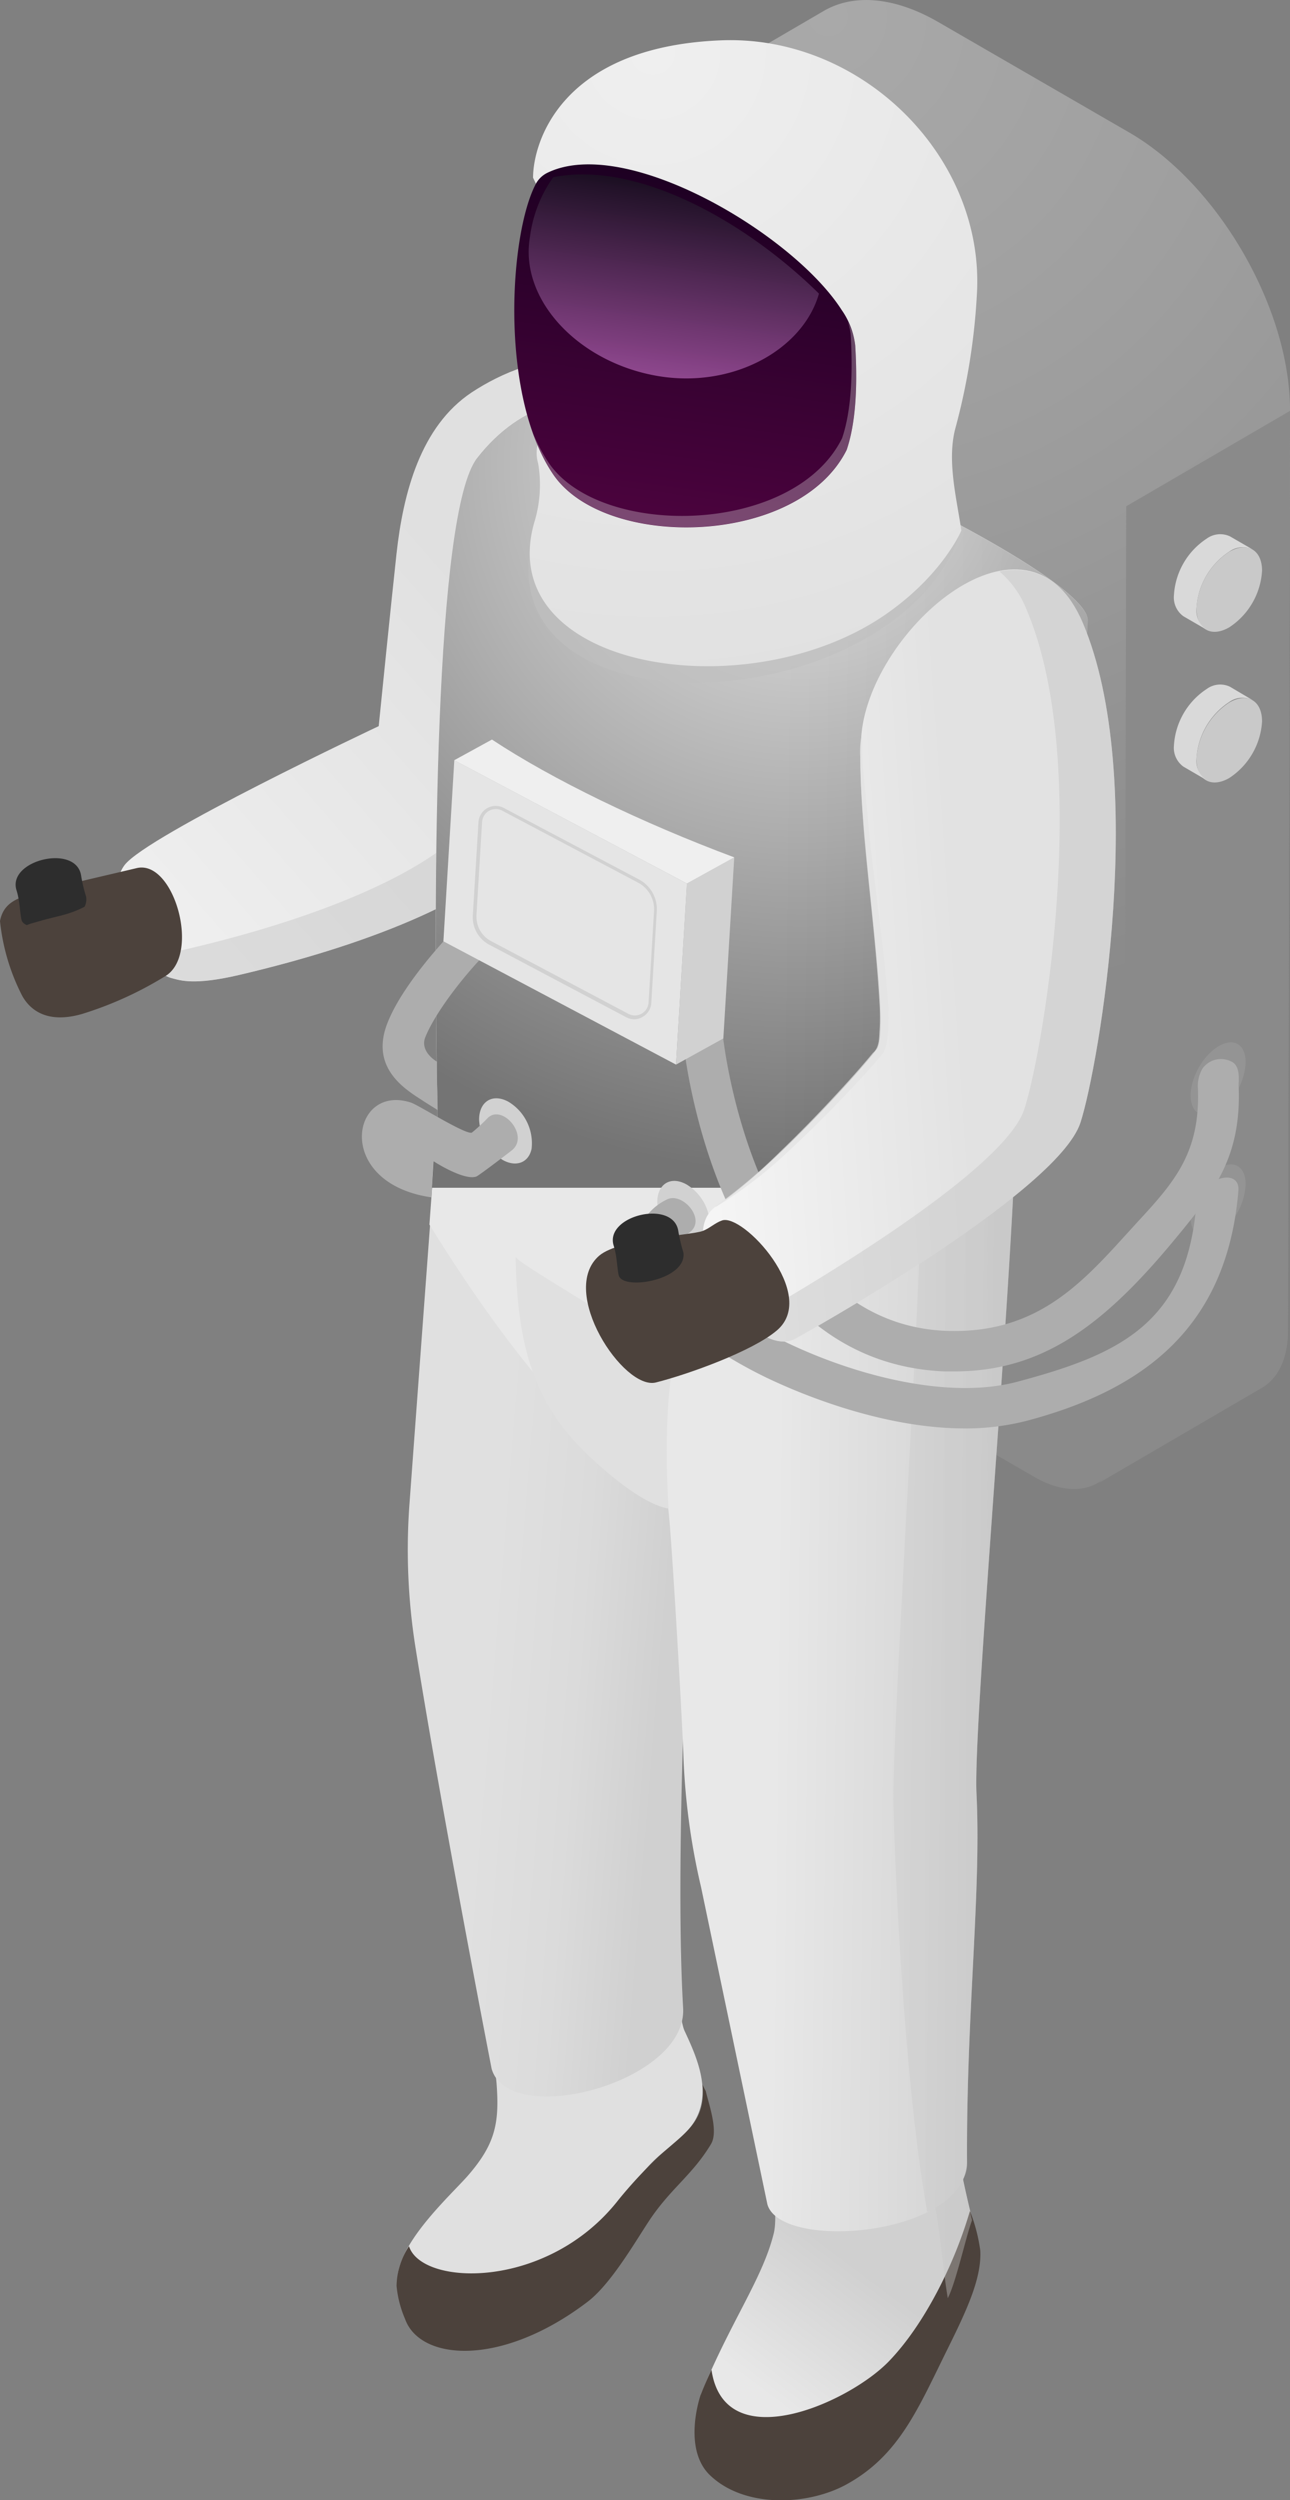
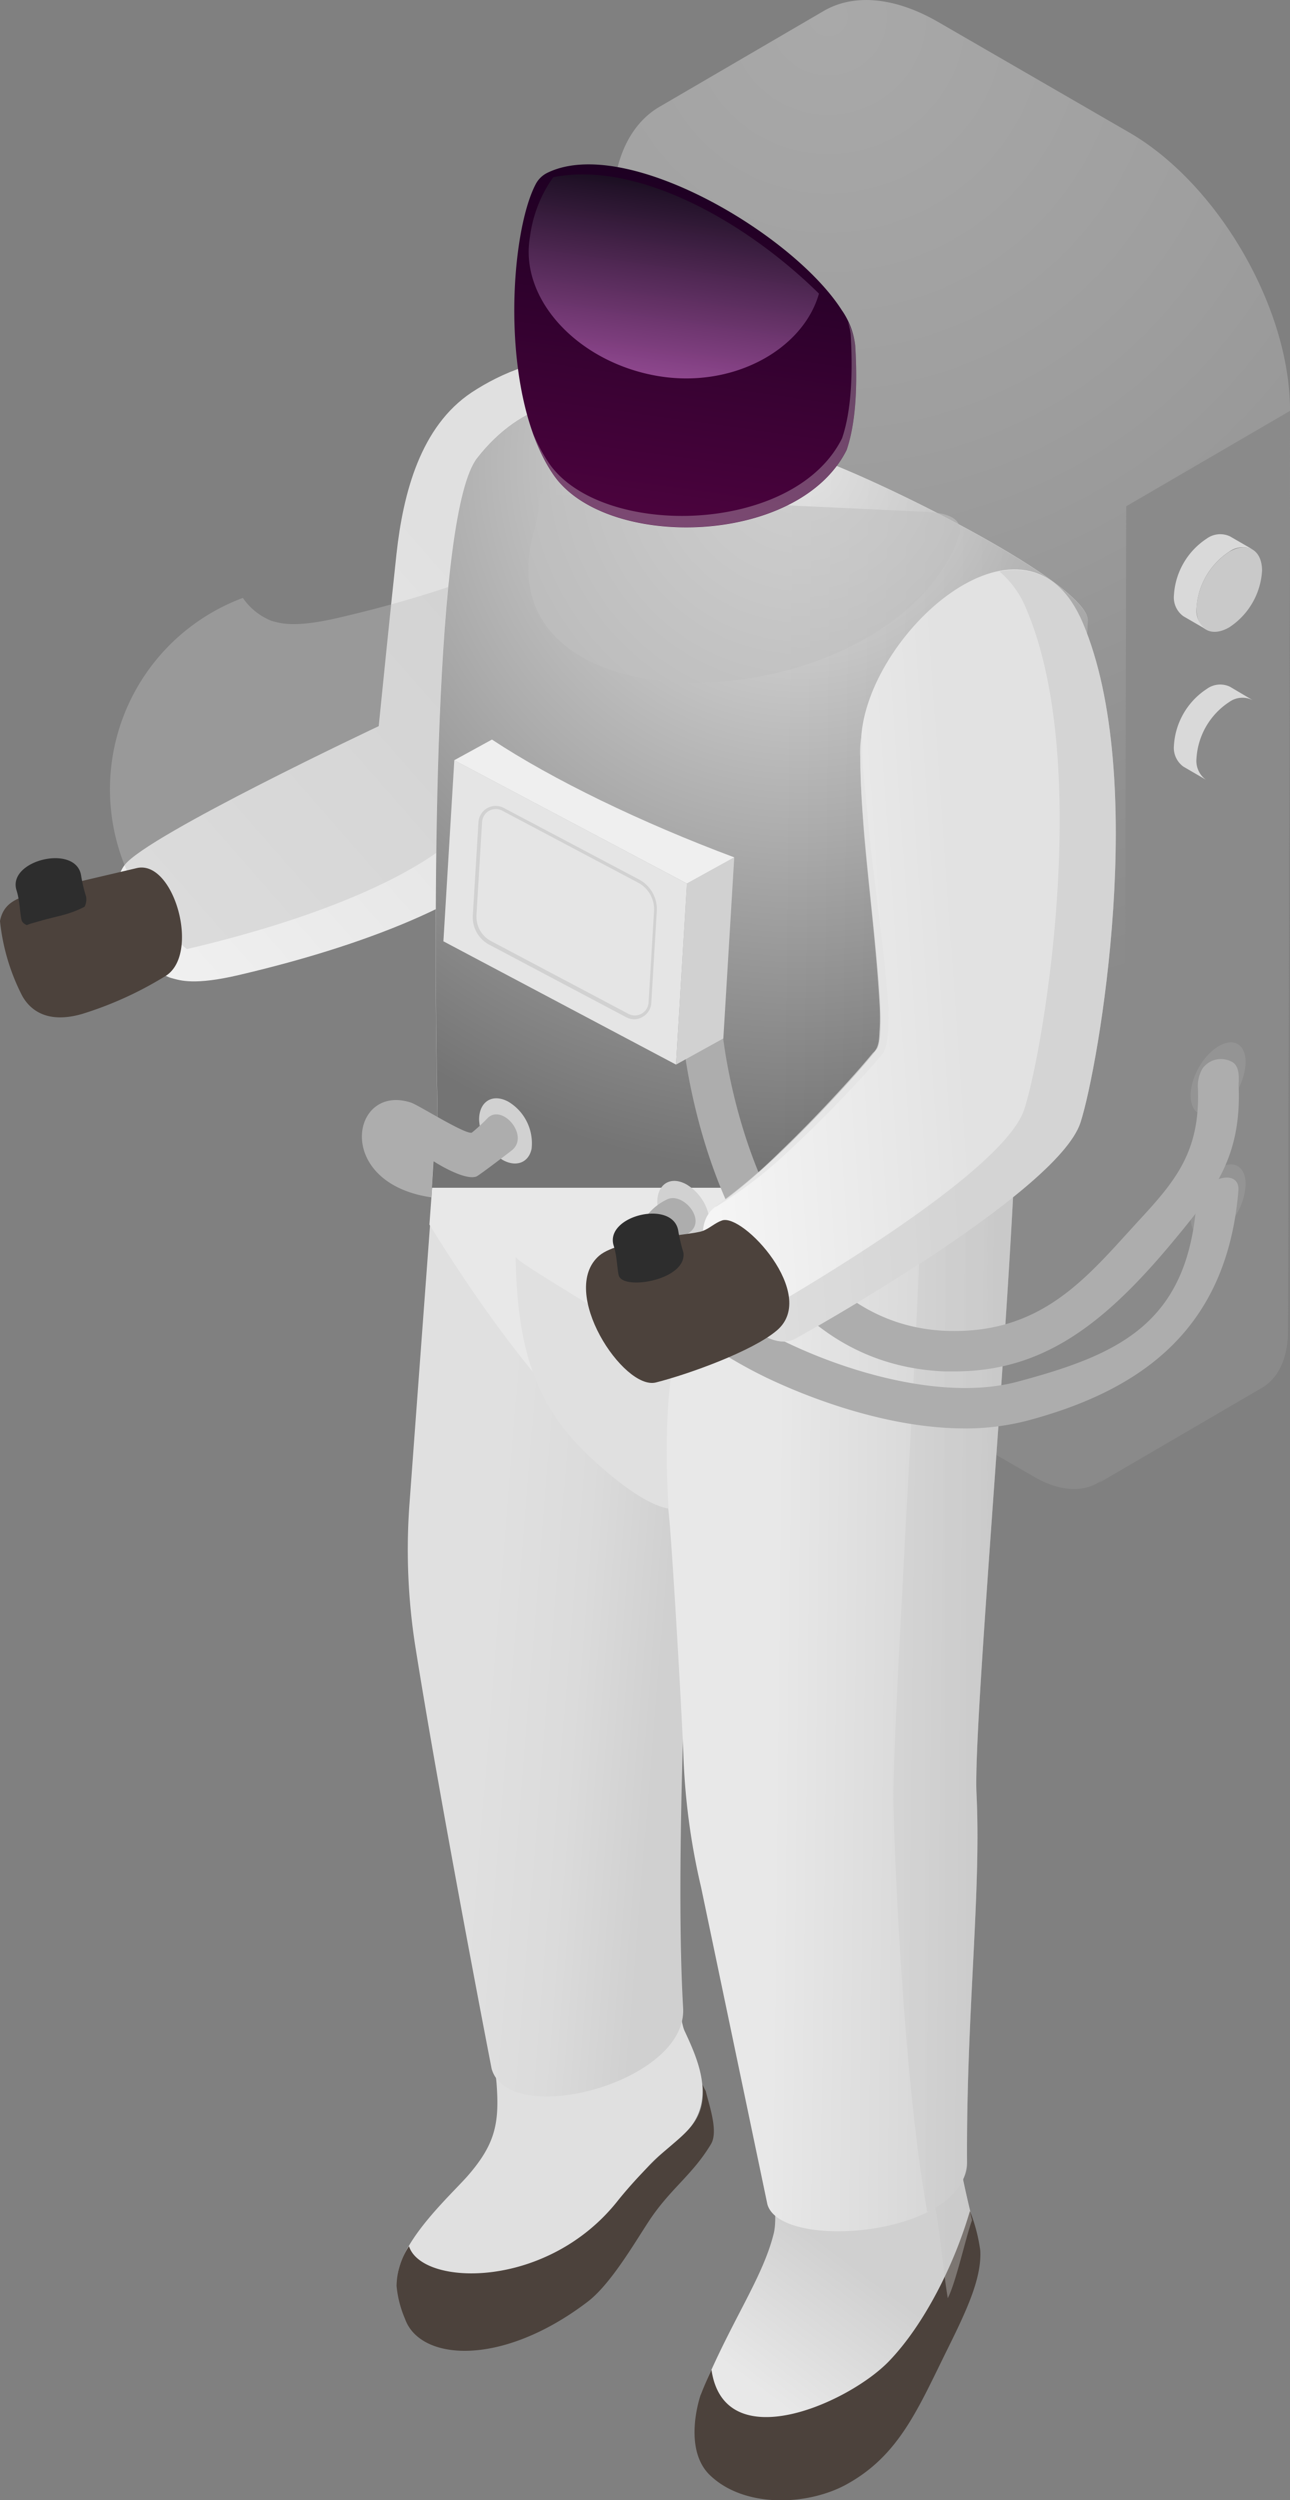
<svg xmlns="http://www.w3.org/2000/svg" xmlns:xlink="http://www.w3.org/1999/xlink" viewBox="0 0 159.72 309.44">
  <rect x="0" y="0" width="159.72" height="309.44" fill="#808080" stroke="none" />
  <defs>
    <style>.cls-1{isolation:isolate;}.cls-2{fill:url(#_ÂÁ_Ï_ÌÌ_È_ËÂÌÚ_2);}.cls-3{fill:#8a8a8a;}.cls-4{fill:#c9c9c9;}.cls-5{fill:#d9d9d9;}.cls-18,.cls-6,.cls-7,.cls-9{fill:#bfbfbf;}.cls-6{opacity:0.2;}.cls-16,.cls-6,.cls-9{mix-blend-mode:multiply;}.cls-8{fill:url(#_ÂÁ_Ï_ÌÌ_È_ËÂÌÚ_270);}.cls-16,.cls-9{opacity:0.4;}.cls-10{fill:#4c423c;}.cls-11{fill:#e0e0e0;}.cls-12{fill:url(#_ÂÁ_Ï_ÌÌ_È_ËÂÌÚ_104);}.cls-13{fill:url(#_ÂÁ_Ï_ÌÌ_È_ËÂÌÚ_72);}.cls-14{fill:url(#_ÂÁ_Ï_ÌÌ_È_ËÂÌÚ_104-2);}.cls-15{opacity:0.5;fill:url(#_ÂÁ_Ï_ÌÌ_È_ËÂÌÚ_47);}.cls-15,.cls-28{mix-blend-mode:screen;}.cls-16{fill:url(#_ÂÁ_Ï_ÌÌ_È_ËÂÌÚ_99);}.cls-17{fill:#d1d1d1;}.cls-18{opacity:0.6;}.cls-19{fill:url(#_ÂÁ_Ï_ÌÌ_È_ËÂÌÚ_98);}.cls-20{fill:url(#linear-gradient);}.cls-21{fill:#ebebeb;opacity:0.3;}.cls-22,.cls-28{opacity:0.7;}.cls-22{fill:url(#linear-gradient-2);}.cls-23{fill:#adadad;}.cls-24{fill:#e5e5e5;}.cls-25{fill:#efefef;}.cls-26{fill:url(#_ÂÁ_Ï_ÌÌ_È_ËÂÌÚ_68);}.cls-27{fill:url(#_ÂÁ_Ï_ÌÌ_È_ËÂÌÚ_276);}.cls-29{fill:#e2e2e2;}.cls-30{fill:#2d2d2d;}</style>
    <radialGradient id="_ÂÁ_Ï_ÌÌ_È_ËÂÌÚ_2" cx="-2341.56" cy="2.04" r="124.5" gradientTransform="matrix(-1, 0, 0, 1, -2239.02, 0)" gradientUnits="userSpaceOnUse">
      <stop offset="0" stop-color="#a9a9a9" />
      <stop offset="0.43" stop-color="#9e9e9e" />
      <stop offset="0.59" stop-color="#999" />
      <stop offset="1" stop-color="#8a8a8a" />
    </radialGradient>
    <linearGradient id="_ÂÁ_Ï_ÌÌ_È_ËÂÌÚ_270" x1="-2356.94" y1="27.45" x2="-2240.71" y2="129.28" gradientTransform="matrix(-1, 0, 0, 1, -2239.02, 0)" gradientUnits="userSpaceOnUse">
      <stop offset="0.48" stop-color="#e0e0e0" />
      <stop offset="1" stop-color="#f5f5f5" />
    </linearGradient>
    <linearGradient id="_ÂÁ_Ï_ÌÌ_È_ËÂÌÚ_104" x1="-2871.93" y1="62.28" x2="-2858.57" y2="76.5" gradientTransform="matrix(-0.99, 0.11, 0.11, 0.99, -2745.36, 533.76)" gradientUnits="userSpaceOnUse">
      <stop offset="0" stop-color="#d0d0d0" />
      <stop offset="1" stop-color="#e8e8e8" />
    </linearGradient>
    <linearGradient id="_ÂÁ_Ï_ÌÌ_È_ËÂÌÚ_72" x1="-2322.37" y1="190.01" x2="-2300.54" y2="188.24" gradientTransform="matrix(-1, 0, 0, 1, -2239.02, 0)" gradientUnits="userSpaceOnUse">
      <stop offset="0" stop-color="#d0d0d0" />
      <stop offset="0.48" stop-color="#dbdbdb" />
      <stop offset="1" stop-color="#e0e0e0" />
    </linearGradient>
    <linearGradient id="_ÂÁ_Ï_ÌÌ_È_ËÂÌÚ_104-2" x1="-2363.71" y1="163.02" x2="-2335.39" y2="162.7" gradientTransform="matrix(-1, 0, 0, 1, -2239.02, 0)" xlink:href="#_ÂÁ_Ï_ÌÌ_È_ËÂÌÚ_104" />
    <radialGradient id="_ÂÁ_Ï_ÌÌ_È_ËÂÌÚ_47" cx="-2338.2" cy="57.41" r="87.84" gradientTransform="matrix(-1, 0, 0, 1, -2239.02, 0)" gradientUnits="userSpaceOnUse">
      <stop offset="0" stop-color="#e0e0e0" />
      <stop offset="0.17" stop-color="#c1c1c1" />
      <stop offset="0.53" stop-color="#707070" />
      <stop offset="1" />
    </radialGradient>
    <linearGradient id="_ÂÁ_Ï_ÌÌ_È_ËÂÌÚ_99" x1="-2361.53" y1="191.7" x2="-2347.02" y2="191.7" gradientTransform="matrix(-1, 0, 0, 1, -2239.02, 0)" gradientUnits="userSpaceOnUse">
      <stop offset="0" stop-color="#bfbfbf" />
      <stop offset="1" stop-color="#cdcdcd" />
    </linearGradient>
    <radialGradient id="_ÂÁ_Ï_ÌÌ_È_ËÂÌÚ_98" cx="-2319.84" cy="6.45" r="83.87" gradientTransform="matrix(-1, 0, 0, 1, -2239.02, 0)" gradientUnits="userSpaceOnUse">
      <stop offset="0" stop-color="#efefef" />
      <stop offset="1" stop-color="#e0e0e0" />
    </radialGradient>
    <linearGradient id="linear-gradient" x1="-2326.65" y1="22.14" x2="-2320.24" y2="67.81" gradientTransform="matrix(-1, 0, 0, 1, -2239.02, 0)" gradientUnits="userSpaceOnUse">
      <stop offset="0" stop-color="#1d0022" />
      <stop offset="1" stop-color="#4f0340" />
    </linearGradient>
    <linearGradient id="linear-gradient-2" x1="-2323.89" y1="23.12" x2="-2320.4" y2="48.05" gradientTransform="matrix(-1, 0, 0, 1, -2239.02, 0)" gradientUnits="userSpaceOnUse">
      <stop offset="0" stop-color="#1a1522" />
      <stop offset="1" stop-color="#bd69be" />
    </linearGradient>
    <linearGradient id="_ÂÁ_Ï_ÌÌ_È_ËÂÌÚ_68" x1="-2354.23" y1="142.87" x2="-2319.92" y2="166" gradientTransform="matrix(-1, 0, 0, 1, -2239.02, 0)" gradientUnits="userSpaceOnUse">
      <stop offset="0" stop-color="#c9c9c9" />
      <stop offset="1" stop-color="#e0e0e0" />
    </linearGradient>
    <linearGradient id="_ÂÁ_Ï_ÌÌ_È_ËÂÌÚ_276" x1="-2386.29" y1="115.7" x2="-2325.42" y2="120.01" gradientTransform="matrix(-1, 0, 0, 1, -2239.02, 0)" gradientUnits="userSpaceOnUse">
      <stop offset="0.47" stop-color="#e2e2e2" />
      <stop offset="1" stop-color="#f5f5f5" />
    </linearGradient>
  </defs>
  <g class="cls-1">
    <g id="Layer_2" data-name="Layer 2">
      <g id="Layer_2-2" data-name="Layer 2">
        <g id="_5" data-name="5">
          <path class="cls-2" d="M75.85,26c0-6.3,2.24-10.71,5.82-12.79L102,1.35c3.63-2.11,8.66-1.81,14.19,1.39L139.82,16.4c11,6.37,19.94,21.78,19.9,34.45l-.25,113.8c0,3.49-1.24,5.95-3.24,7.11L136,183.56a5.2,5.2,0,0,0,.74-.61c-2.05,1.75-5.16,1.87-8.67-.16L86.67,158.92c-6.15-3.55-11.09-12.15-11.07-19.18Z" />
          <path class="cls-3" d="M137.28,182.47a7.68,7.68,0,0,0,.6-.92,5.54,5.54,0,0,0,.42-.65,8.38,8.38,0,0,0,.43-1.31,7.36,7.36,0,0,0,.22-.71,13,13,0,0,0,.24-2.43l.25-113.79s20.28-11.81,20.28-11.81l-.25,113.8c0,3.49-1.24,5.95-3.24,7.11L136,183.56a5.2,5.2,0,0,0,.74-.61A6.52,6.52,0,0,0,137.28,182.47Z" />
          <g id="Axonometric_Cylinder" data-name="Axonometric Cylinder">
            <path id="Cylinder_face" data-name="Cylinder face" class="cls-4" d="M148.14,75.3c0,2.59,1.82,3.64,4.06,2.34a9,9,0,0,0,4.06-7c0-2.59-1.82-3.64-4.06-2.35A9,9,0,0,0,148.14,75.3Z" />
            <path id="Cylinder_body" data-name="Cylinder body" class="cls-5" d="M155.09,68l-2.79-1.61a2.84,2.84,0,0,0-2.89.27,9,9,0,0,0-4.06,7,2.87,2.87,0,0,0,1.17,2.61l2.78,1.61a2.88,2.88,0,0,1-1.16-2.61,9,9,0,0,1,4.06-7A2.84,2.84,0,0,1,155.09,68Z" />
          </g>
          <g id="Axonometric_Cylinder-2" data-name="Axonometric Cylinder">
-             <path id="Cylinder_face-2" data-name="Cylinder face" class="cls-4" d="M148.14,93.94c0,2.59,1.82,3.64,4.06,2.35a9,9,0,0,0,4.06-7c0-2.59-1.82-3.64-4.06-2.34A9,9,0,0,0,148.14,93.94Z" />
            <path id="Cylinder_body-2" data-name="Cylinder body" class="cls-5" d="M155.09,86.65,152.3,85a2.81,2.81,0,0,0-2.89.27,9,9,0,0,0-4.06,7,2.87,2.87,0,0,0,1.17,2.61l2.78,1.62a2.9,2.9,0,0,1-1.16-2.62,9,9,0,0,1,4.06-7A2.81,2.81,0,0,1,155.09,86.65Z" />
          </g>
          <path class="cls-6" d="M154.23,146.59a8,8,0,0,1-3,5.81c-1.7,1.24-3.36.91-3.73-.91-.43-2.05.9-5.13,3-6.64S154.23,144.26,154.23,146.59Z" />
          <path class="cls-7" d="M103.9,147.08a3.33,3.33,0,0,0,3.3,3.22,3.85,3.85,0,0,0,3.78-3.12,3.31,3.31,0,0,0-3.28-4A3.78,3.78,0,0,0,103.9,147.08Z" />
          <path class="cls-6" d="M154.23,131.48a8,8,0,0,1-3,5.81c-1.7,1.24-3.36.91-3.73-.91-.43-2,.9-5.14,3-6.64S154.23,129.15,154.23,131.48Z" />
          <path class="cls-7" d="M103.9,132a3.32,3.32,0,0,0,3.3,3.21,3.83,3.83,0,0,0,3.78-3.11,3.31,3.31,0,0,0-3.28-4A3.78,3.78,0,0,0,103.9,132Z" />
          <path class="cls-8" d="M58.41,48.56c-6.33,4.2-8.49,12.43-9.32,20-.8,7.35-1.9,18.39-2.2,21.31,0,0-28.7,13.52-31.47,17.2-3,4,2,13,5.88,14,1,.26,2.7.91,8.29-.4,18.18-4.25,30-10,34.51-15,8.56-9.44,9.1-25.54,12.39-44.21C80.44,39.09,65.56,43.83,58.41,48.56Z" />
-           <path class="cls-9" d="M23.14,117.46c18.18-4.25,29.94-10,34.51-15C66.21,93,66.74,76.89,70,58.22c1.19-6.77.64-11-.88-13.58,5.38-.15,9.68,3.54,7.33,16.81C73.2,80.12,72.66,96.22,64.1,105.66c-4.56,5-16.33,10.78-34.51,15-5.59,1.31-7.29.66-8.29.4a7.78,7.78,0,0,1-3.58-2.85A25.28,25.28,0,0,0,23.14,117.46Z" />
+           <path class="cls-9" d="M23.14,117.46c18.18-4.25,29.94-10,34.51-15C66.21,93,66.74,76.89,70,58.22c1.19-6.77.64-11-.88-13.58,5.38-.15,9.68,3.54,7.33,16.81c-4.56,5-16.33,10.78-34.51,15-5.59,1.31-7.29.66-8.29.4a7.78,7.78,0,0,1-3.58-2.85A25.28,25.28,0,0,0,23.14,117.46Z" />
          <path class="cls-10" d="M6.24,110c2.81-.74,7.13-1.71,10.69-2.56,4.65-1.1,8,10.91,3.42,13.44a44.65,44.65,0,0,1-10.18,4.61c-4.57,1.32-6.57-.72-7.42-2.24A26.09,26.09,0,0,1,0,114C.5,111.35,2.69,110.93,6.24,110Z" />
          <path class="cls-11" d="M57.85,269.36c3.5-4,4-6.59,3.63-11.54-.15-1.84-.8-5.6-1.64-10l23.51-7c.44,5.3.92,9.47,1.4,10.51,1.61,3.43,3.4,7.58,1.25,11.19-1.08,1.8-2.93,3-4.48,4.36-4,3.58-6,8.81-9.65,12.74a21.73,21.73,0,0,1-17.57,6.85,6.54,6.54,0,0,1-3.07-.88C45,281.43,55.09,272.47,57.85,269.36Z" />
          <path class="cls-10" d="M49.1,282.92A9.17,9.17,0,0,1,50.64,278c1.59,5,17.21,5.43,25.93-5.73a56.19,56.19,0,0,1,5-5.39c3.28-3,5.83-4.22,5.42-8.87a8,8,0,0,0,.39.78c.39,1.68,1.61,5,.64,6.59-2.32,3.85-5,5.46-7.69,9.53-1.9,2.91-4.79,7.87-7.62,10C62.05,293,52,292.19,50.15,287A13.63,13.63,0,0,1,49.1,282.92Z" />
          <path class="cls-12" d="M120.12,273.63c.59,2,0,2.9.23,5,.6,5.08-9.95,24.55-16.1,26.95-6.81,2.67-17.94-3.28-17.46-9.28,3.65-8.94,7.6-14.24,9-19.84.86-3.37-1.4-12.32-1.4-12.32,6.6-1.23,13-6.81,19.55-8a2.68,2.68,0,0,1,1.61.07c2.37,1.09,2.59,4.22,2.61,6.39C118.22,265.86,120.12,273.63,120.12,273.63Z" />
          <path class="cls-10" d="M86.79,296.29c.43-1.1.88-2.08,1.3-3,1.6,11,17.07,4.07,22-1.08,4.38-4.56,8.09-12,10-18.57a21,21,0,0,1,1.28,4.87c.21,3.46-1.76,7.58-4.06,12.23-3.68,7.44-6,13.18-12.54,16.76-4.87,2.65-12.77,2.94-17-1.29C84.59,302.92,86.61,296.75,86.79,296.29Z" />
          <path class="cls-13" d="M54,116.89a52.63,52.63,0,0,1,14,10c6.72,6.66,14.5,13.94,17.84,22.76,4.29,11.35,0,36.45,0,36.45s-2.48,41.39-1.26,62.4c.54,9.28-21.57,15-23.71,7.54,0,0-6.26-32.22-9.44-52.23a77.19,77.19,0,0,1-.72-17.84c1-13.6,2.91-39.4,3.55-48.05C54.05,131.53,54,124.32,54,116.89Z" />
          <path class="cls-14" d="M53.17,151.56c.34-4.69.69-9.38,1-13.68-.6-28.67-.35-74.5,4.89-81.23,11.06-14.19,28.56-5,42.51.22,9.74,3.67,33.25,15.62,33.12,19.95-.33,11.89-8.64,45.57-8.79,58.62-.25,20.86-5.42,77.36-5,86.49.61,12.19-1.26,27.11-1.17,45.57,0,9.3-23.12,11.16-24.72,5.3l-8.2-39.2a84,84,0,0,1-2.2-16.47c-.15-4.49-1.49-27.8-1.88-30.44C77.63,181.4,68.16,175.8,53.17,151.56Z" />
          <path class="cls-15" d="M125.5,147H53.27c.37-3.09.69-6.15.91-9.08-.6-28.67-.35-74.5,4.89-81.23,11.06-14.19,28.56-5,42.51.22,9.74,3.67,33.25,15.62,33.12,19.95-.33,11.89-8.64,45.57-8.79,58.62C125.87,138.57,125.72,142.51,125.5,147Z" />
          <path class="cls-16" d="M113.92,152.9c.47-15.36-1.37-35.56-1.42-53.54,5.7-1.51,13,2,18.75.85-2.42,13.17-5.25,27.66-5.34,35.23-.25,20.86-5.42,77.36-5,86.49.61,12.19-1.26,27.11-1.17,45.57a3.59,3.59,0,0,1-.53,2.24c.53,2.44,1.14,5.05,1.14,5.05-.71,1.87-2,7.74-3,9.64-.52-3-.88-7.6-1.54-11.19a5.92,5.92,0,0,1-1,.52c-3-16.47-4.17-46-4.2-51.43C110.66,211.81,113.43,168.83,113.92,152.9Z" />
          <path class="cls-17" d="M59.32,138.56a6.25,6.25,0,0,0,2.92,5c1.63.92,3.22.37,3.58-1.39a6,6,0,0,0-2.88-5.82C60.94,135.27,59.32,136.37,59.32,138.56Z" />
          <path class="cls-17" d="M81.38,148.77a6.24,6.24,0,0,0,2.92,5c1.62.91,3.21.36,3.57-1.4A6,6,0,0,0,85,146.59C83,145.48,81.38,146.58,81.38,148.77Z" />
          <path class="cls-18" d="M66.84,61.11l47.44,2.22c3.65.12,4.63,1.07,4.59,2.47,0,0-1.41,7.11-11.13,12.89-17.85,10.61-47.23,6.92-41.62-13A18.69,18.69,0,0,0,66.84,61.11Z" />
-           <path class="cls-19" d="M66.12,64.76a15.81,15.81,0,0,0,.51-7.41,4.61,4.61,0,0,1-.08-2.28c1.31-3.64,4-5.62,3.83-9.48a98.45,98.45,0,0,1,.23-13.19c.18-2-2.76-8.24-4.26-9.67L66,22c0-4.32,3.4-16.14,23.09-17,17.49-.81,32.81,14.33,31.87,31.3a79.81,79.81,0,0,1-2.71,16.85c-1,4,.22,8.65.78,12.51,0,0-2.39,5.7-9.81,10.68C91.94,87.84,61.17,82.64,66.12,64.76Z" />
          <path class="cls-20" d="M105.89,42.76c.39,6.39-.2,10.4-1.06,12.92-6,12-30,12.43-36.36,3-6.67-9.89-5.39-29.78-2.12-35.93a3.23,3.23,0,0,1,1.44-1.37c9.68-4.7,30.41,7.57,36.43,17A9.58,9.58,0,0,1,105.89,42.76Z" />
          <path class="cls-21" d="M67.91,57.24c6.37,9.45,30.38,9.05,36.35-3,.86-2.52,1.45-6.53,1.06-12.92a7.2,7.2,0,0,0-.35-1.5,8.39,8.39,0,0,1,.92,2.92c.39,6.39-.2,10.4-1.06,12.92-6,12-30,12.43-36.36,3a22.67,22.67,0,0,1-2.39-4.86A20.44,20.44,0,0,0,67.91,57.24Z" />
          <path class="cls-22" d="M65.62,29.3a16.32,16.32,0,0,1,2.88-7.37c10.42-2.06,23.82,5.47,32.9,14.41-2,7-10.79,11.82-20.11,10.17C71.51,44.78,64.27,37,65.62,29.3Z" />
          <path class="cls-23" d="M86.76,125.71A2.48,2.48,0,0,1,89.49,128c0,.35,3.74,35.66,27.58,36.71,12.09.47,17.63-6.81,24-13.72,4.48-4.85,7.53-8.48,7.25-16.25a4.31,4.31,0,0,1,.54-2.45,2.8,2.8,0,0,1,3.51-.95c1.36.54.93,2.58,1,3.21.31,8.61-3,12.89-7.74,18.63-8.76,10.64-16.41,16.55-27.43,16.55l-1.32,0c-28.18-1.24-32.18-39.6-32.33-41.23A2.49,2.49,0,0,1,86.76,125.71Z" />
-           <path class="cls-23" d="M48,126.54c2.38-6,10.39-13.82,11.54-14.66a2.5,2.5,0,1,1,2.94,4.05c-2.79,2-8.26,8.53-9.83,12.46-.49,1.24.39,2.36,1.44,3,0,2,.06,4.06.1,6-.68-.44-1.37-.84-2-1.27C49.9,134.66,45.81,132,48,126.54Z" />
          <g id="Axonometric_Cube" data-name="Axonometric Cube">
            <polygon id="Cube_face_-_left" data-name="Cube face - left" class="cls-17" points="83.7 131.76 89.56 128.52 90.91 106.11 85.05 109.35 83.7 131.76" />
            <polygon id="Cube_face_-_right" data-name="Cube face - right" class="cls-24" points="54.9 116.5 83.7 131.76 85.05 109.35 56.25 94.09 54.9 116.5" />
            <path class="cls-17" d="M58.54,113.29a3.84,3.84,0,0,0,2,3.61l17,9a2.16,2.16,0,0,0,1,.25,2.07,2.07,0,0,0,1-.28,2.14,2.14,0,0,0,1.1-1.75l.68-11.35a4.15,4.15,0,0,0-2.2-3.92L62.39,100a2.14,2.14,0,0,0-3.15,1.77Zm.45,0,.7-11.56a1.71,1.71,0,0,1,.86-1.38,1.78,1.78,0,0,1,.83-.22,1.72,1.72,0,0,1,.8.2l16.8,8.9a3.72,3.72,0,0,1,2,3.49l-.68,11.36a1.7,1.7,0,0,1-2.49,1.4l-17-9A3.39,3.39,0,0,1,59,113.31Z" />
            <path id="Cube_face_-_top" data-name="Cube face - top" class="cls-25" d="M85.05,109.35l5.86-3.24c-11.51-4.3-22.51-9.63-30-14.58l-4.67,2.56Z" />
          </g>
          <path class="cls-23" d="M119.5,176.79a30.38,30.38,0,0,0,7.83-1c14.31-3.84,24.59-11.53,26-28.41.12-1.37-.89-1.9-2.22-1.52a4.09,4.09,0,0,0-3,3.36C146.87,164,138.25,167.71,126,171c-8.84,2.37-20.74-1-28.93-5-9.24-4.49-12.75-9.25-13.32-10.7a1.8,1.8,0,0,1,1.06-2.37,4.87,4.87,0,0,0,.52-.37c2.25-1.57-.83-5.11-2.77-4.1a6.88,6.88,0,0,0-3.47,8.67c1.28,3.25,6.18,8.7,15.8,13.37C98.42,172.19,108.89,176.79,119.5,176.79Z" />
          <path class="cls-23" d="M53.42,148.19l.29-4.45c1.58,1,4.2,2.34,5.32,1.85.7-.42,4.29-3.17,4.39-3.26,2.11-1.77-1.15-5.68-3-4a21.05,21.05,0,0,1-2,1.85c-.8.27-6.55-3.38-7.51-3.71C43.45,134,41.26,146.43,53.42,148.19Z" />
          <path class="cls-26" d="M83.28,169c-1.1,6.61-.68,14.92-.5,17.71-2.75-.47-6.52-3.37-9.94-6.59-6.78-6.39-8.82-13.7-9-24.59C63.88,156.41,83.57,167.24,83.28,169Z" />
          <path class="cls-27" d="M134.07,77.1c8.12,19.16,2,54.69-.29,61.83-2.9,8.87-35.4,26.81-35.4,26.81-5.56,2.59-15.25-12.72-9.72-16.44,7.72-5.19,19.74-18.91,20-19.63,1.68-3.84-2.94-29-2-38.82C107.89,77.81,127.21,60.92,134.07,77.1Z" />
          <g class="cls-28">
            <path class="cls-29" d="M88.69,149.34A53.66,53.66,0,0,0,97.06,143c2.33-2.14,5-4.72,7.69-7.57,1.36-1.44,2.75-2.91,4.12-4.52a6,6,0,0,0,.58-.77,6.64,6.64,0,0,0,.29-.89,12.65,12.65,0,0,0,.23-1.74c0-1.11.06-2.17,0-3.23-.65-8.46-2-16.71-2.52-23-.26-3.12-.64-5.72-.67-7.55s-.05-2.88-.05-2.88a9,9,0,0,0-.22,2.88c0,1.84.1,4.46.33,7.6.42,6.28,1.58,14.6,2.06,23,.06,1,.07,2.1,0,3.13s0,2.16-.83,2.86c-1.31,1.59-2.67,3.1-4,4.55-2.66,2.9-5.23,5.52-7.5,7.69a65,65,0,0,1-8,6.74Z" />
          </g>
          <path class="cls-9" d="M126.82,137.29c2.34-7.14,8.41-42.68.29-61.83a12,12,0,0,0-3.36-4.73c4.09-.79,7.95.78,10.32,6.37,8.12,19.16,2,54.69-.29,61.83-2.9,8.87-35.4,26.81-35.4,26.81-1.81.84-4-.22-6-2.15C97.43,160.71,124.2,145.31,126.82,137.29Z" />
          <path class="cls-10" d="M87,152.35c.84-.31,1.53-1,2.37-1.29,2.55-1,12,9.16,6.84,13.58-3,2.58-11,5.45-15,6.46s-12.15-11.3-7-15.71C76.77,153.27,85.49,152.91,87,152.35Z" />
          <path class="cls-30" d="M84.61,155c.51,3.42-7.49,4.77-8,2.85-.2-.74-.2-2.33-.62-3.66-1.21-3.75,7.44-5.83,8-1.79A20.46,20.46,0,0,0,84.61,155Z" />
          <path class="cls-30" d="M10.67,111c.5,3.43-7.5,4.78-8,2.86-.2-.74-.2-2.33-.62-3.66-1.21-3.75,7.44-5.83,8-1.79A18.75,18.75,0,0,0,10.67,111Z" />
          <path class="cls-10" d="M11.91,111.38c-2.89,1.89-4.55,1.88-7,2.62-.92.28-2.44.52-2.56,1.49-.81,6.15,13.64,4.15,13.91-3.39C16.26,111.4,15.08,109.32,11.91,111.38Z" />
        </g>
      </g>
    </g>
  </g>
</svg>